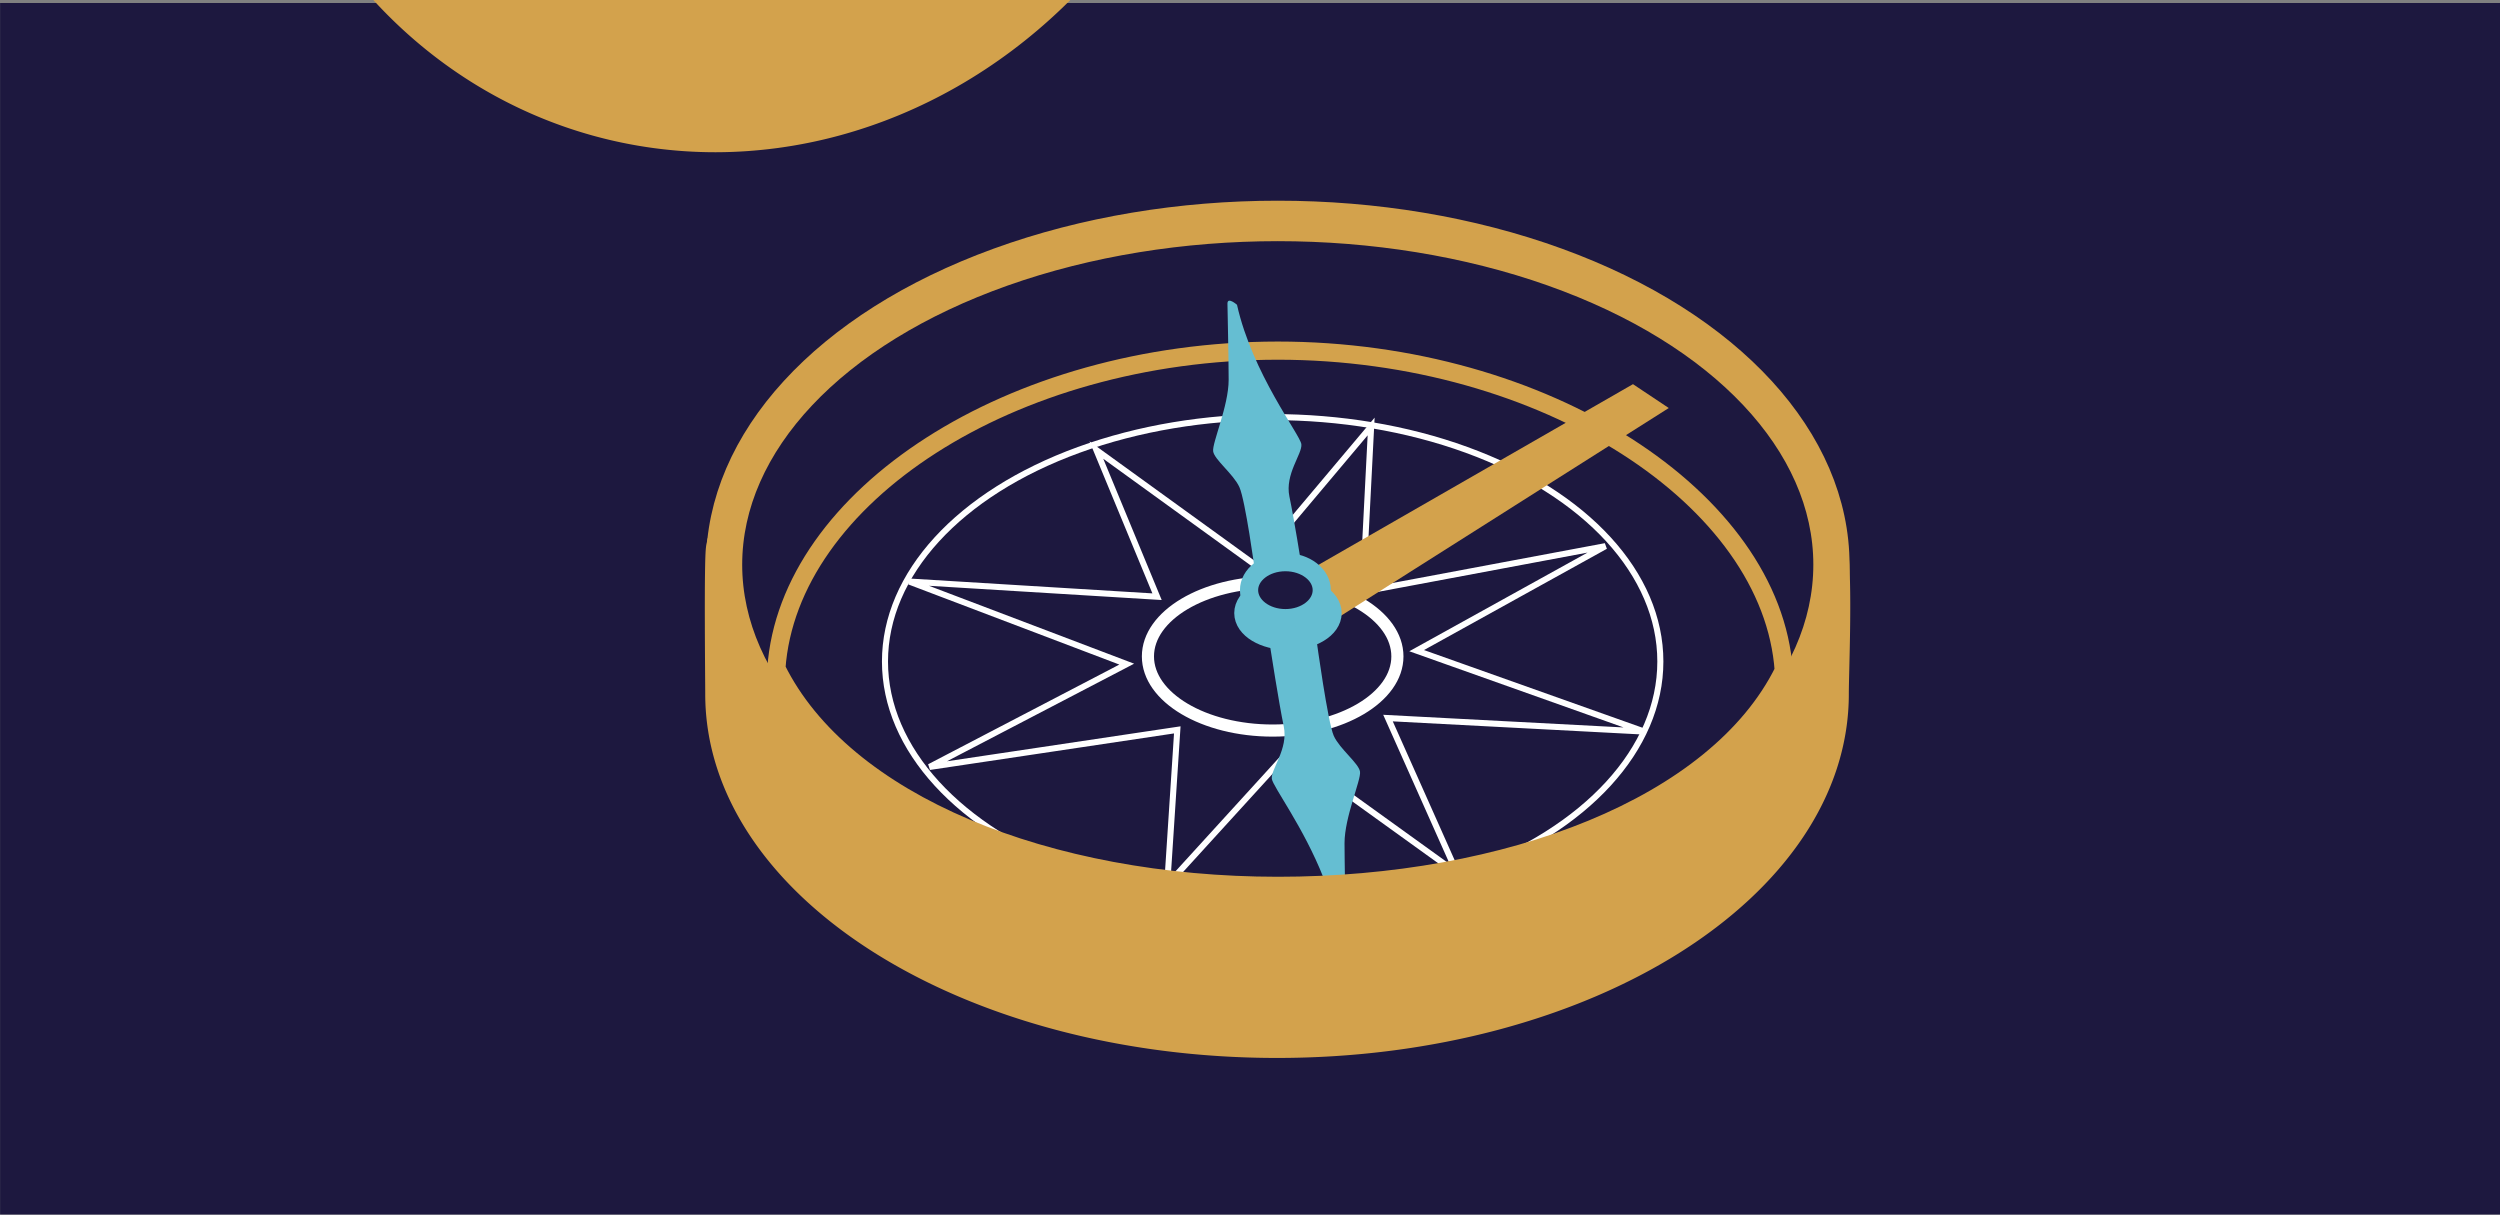
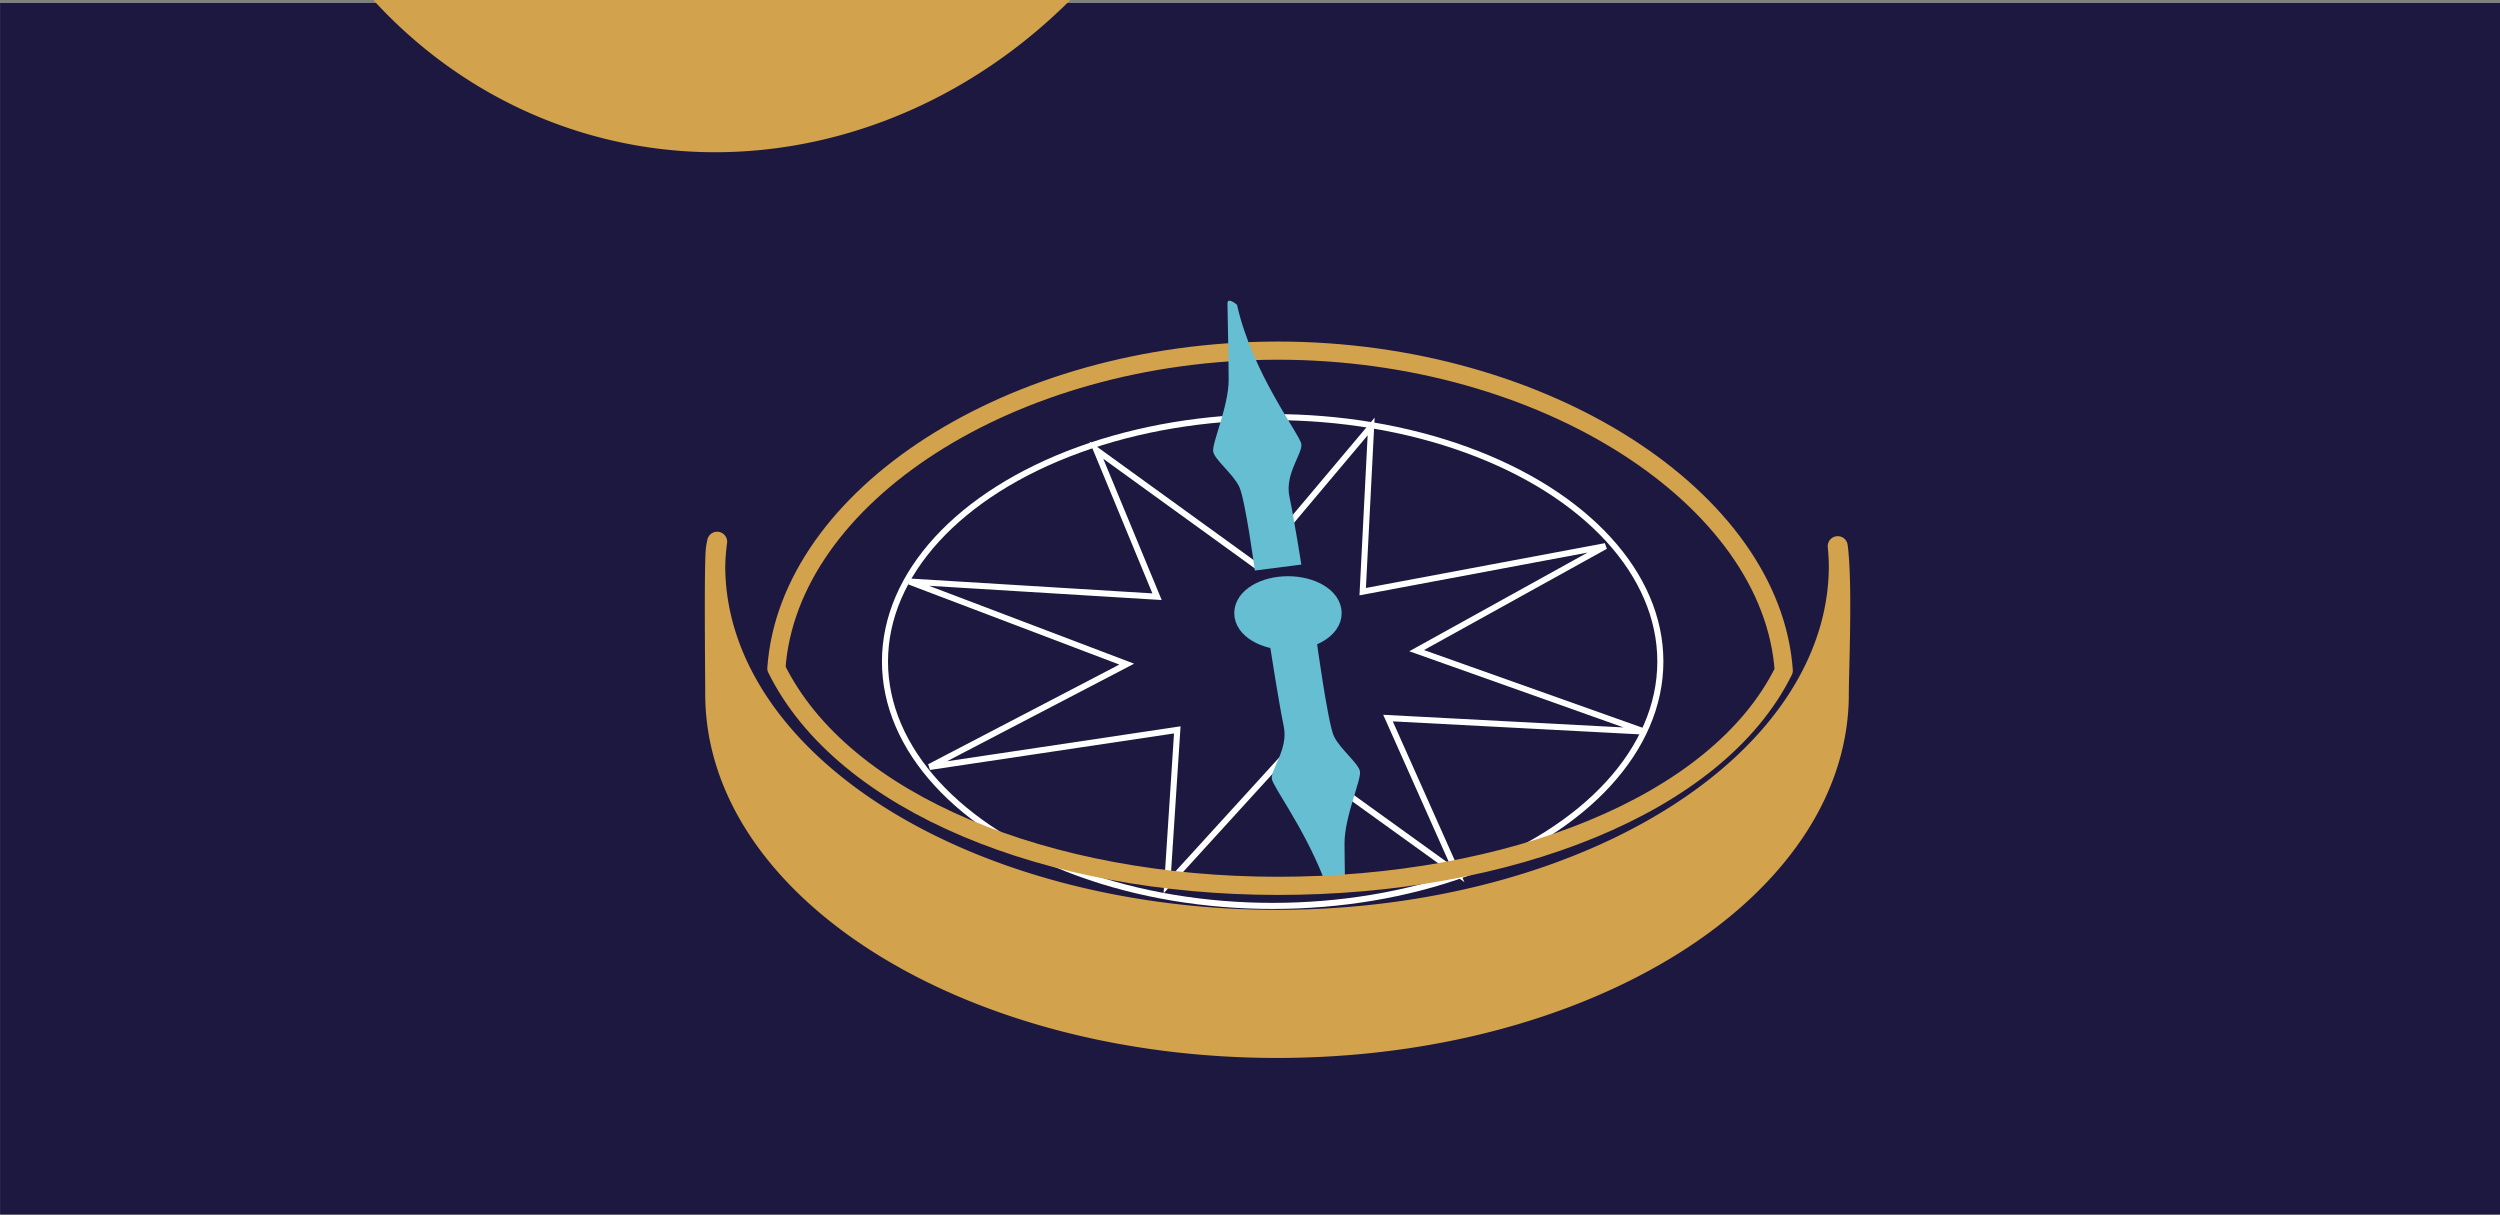
<svg xmlns="http://www.w3.org/2000/svg" width="84.667mm" height="41.134mm" version="1.1" viewBox="0 0 84.667 41.134">
  <rect x="0" y="0" width="84.667" height="41.134" fill="#808080" stroke="none" />
  <g transform="translate(-185.21 -98.028)">
    <rect transform="scale(-1)" x="-269.88" y="-139.16" width="84.667" height="41.031" fill="#1d183f" />
    <g transform="matrix(.863 0 0 .863 -1661.4 1993.4)" stroke-width=".899">
      <g fill="none" stroke="#fff">
        <ellipse cx="2189.7" cy="-2170.3" rx="15.214" ry="9.591" stroke-linecap="round" stroke-linejoin="round" stroke-width=".238" />
        <path d="m2189-2174.1-6.218-4.498 2.381 5.755-9.723-0.595 8.533 3.241-7.739 4.035 9.723-1.455-0.397 6.085 4.763-5.226 6.615 4.763-2.712-6.085 10.054 0.529-8.93-3.175 7.408-4.101-9.525 1.786 0.331-6.482z" stroke-width=".238px" />
-         <ellipse cx="2189.7" cy="-2170.5" rx="4.895" ry="2.91" stroke-linecap="round" stroke-linejoin="round" stroke-width=".476" />
      </g>
      <g stroke="#d3a24c" stroke-linecap="round" stroke-linejoin="round">
        <path d="m2167.9-2175c-0.016 0.079-0.032 0.159-0.045 0.239-0.082 0.486-0.03 5.236-0.03 5.735-1e-4 7.672 9.87 13.891 22.046 13.891s22.047-6.219 22.047-13.891c0-0.908 0.152-4.337-0.043-5.8a22.046 13.891 0 0 1 0.043 0.773 22.046 13.891 0 0 1-22.047 13.891 22.046 13.891 0 0 1-22.046-13.891 22.046 13.891 0 0 1 0.075-0.947z" fill="#d3a24c" stroke-width=".785" />
-         <ellipse cx="2189.9" cy="-2174.1" rx="22.046" ry="13.891" fill="none" stroke-width=".785" />
-         <ellipse cx="2189.9" cy="-2174.1" rx="21.508" ry="13.186" fill="none" stroke-width=".981" />
      </g>
      <path d="m2191.7-2161.8c-0.792-2.011-1.996-3.596-2.033-3.896-0.047-0.374 0.655-1.169 0.468-2.058-0.187-0.889-0.534-3.129-0.534-3.129l1.824-0.234s0.44 3.223 0.674 3.737c0.234 0.514 0.982 1.076 1.029 1.403 0.047 0.327-0.608 1.777-0.608 2.806 0 0.405 0.01 0.911 0.016 1.394 0.014 0.743-0.638 0.48-0.836-0.024z" fill="#65bed2" />
      <path d="m2189.9-2182.5c-10.492 0.01-19.205 5.737-19.676 12.473 2.621 5.313 10.658 8.526 19.676 8.531 9.022 0 17.233-3.13 19.857-8.444-0.469-6.741-9.358-12.556-19.857-12.56z" fill="none" stroke="#d3a24c" stroke-linecap="round" stroke-linejoin="round" stroke-width=".713" />
      <g>
        <path d="m2188.3-2184.3c0.608 2.713 2.479 5.098 2.526 5.472 0.047 0.374-0.655 1.169-0.468 2.058 0.187 0.889 0.468 2.666 0.468 2.666l-1.824 0.234s-0.374-2.76-0.608-3.274c-0.234-0.514-0.982-1.076-1.029-1.403-0.047-0.327 0.608-1.777 0.608-2.806s-0.047-2.713-0.047-2.993c0-0.281 0.374 0.047 0.374 0.047z" fill="#65bed2" />
-         <path d="m2191.4-2173.9 12.435-7.144 1.191 0.794-13.362 8.467z" fill="#d3a24c" stroke="#d3a24c" stroke-width=".238px" />
        <g>
          <g stroke-linecap="round" stroke-linejoin="round">
            <ellipse cx="2190.3" cy="-2172.2" rx="1.674" ry="1.013" fill="#65bed2" stroke="#65bed2" stroke-width=".868" />
-             <ellipse cx="2190.2" cy="-2173.1" rx="1.427" ry="1.099" fill="#1d183f" stroke="#65bed2" stroke-width=".714" />
            <path transform="matrix(.306 0 0 .307 -500.5 556.93)" d="m8667.8-8980.3a63.467 69.074 16.839 0 0 52.244 31.328 63.467 69.074 16.839 0 0 54.926-31.328z" fill="#d3a24c" stroke="#d3a24c" stroke-width=".776" />
          </g>
          <rect transform="rotate(-20.36)" x="2800" y="-1294.5" width="7.198" height="2.198" rx="1.181" ry="1.099" fill="#1d183f" />
        </g>
      </g>
    </g>
  </g>
</svg>